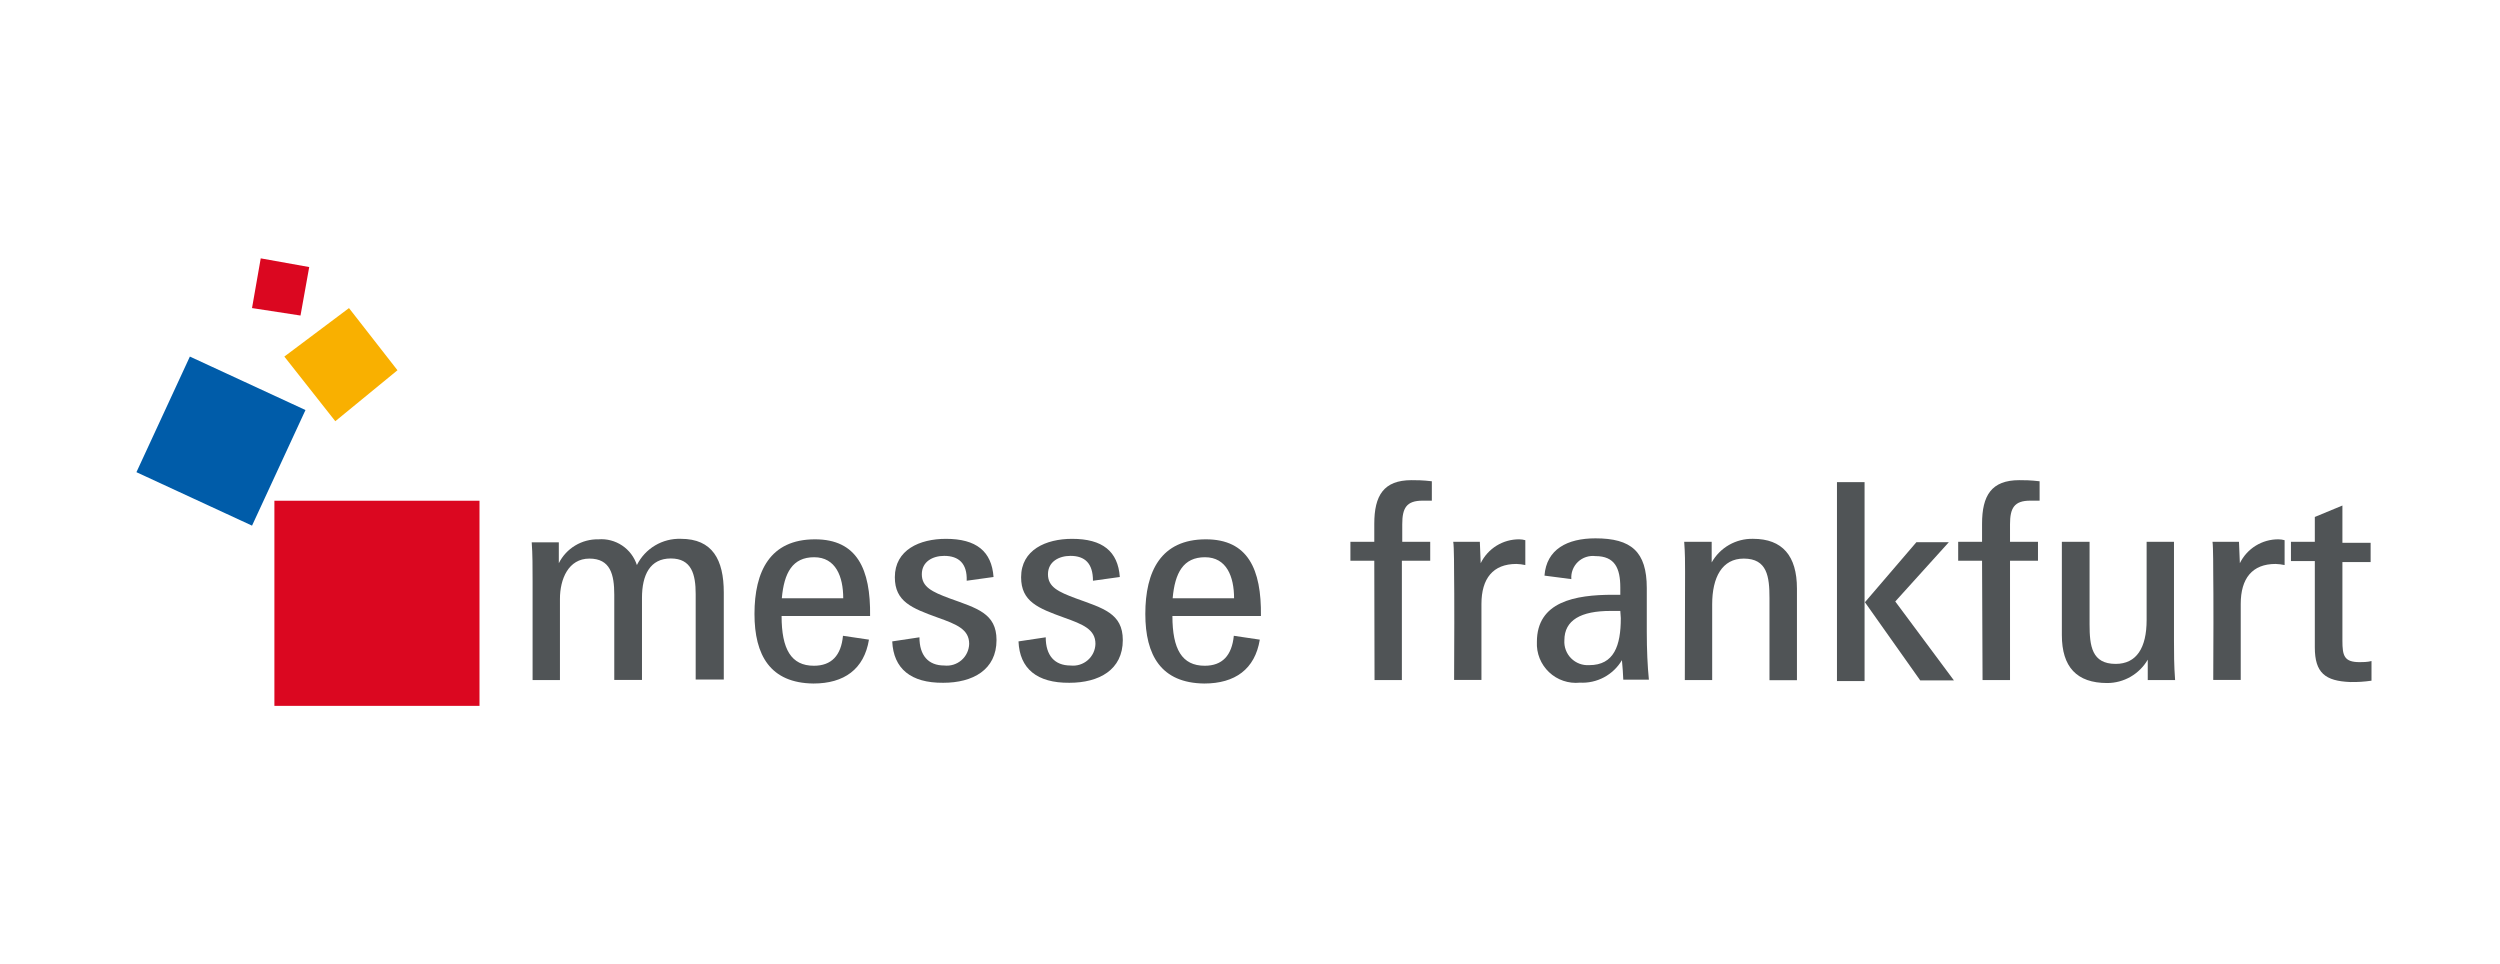
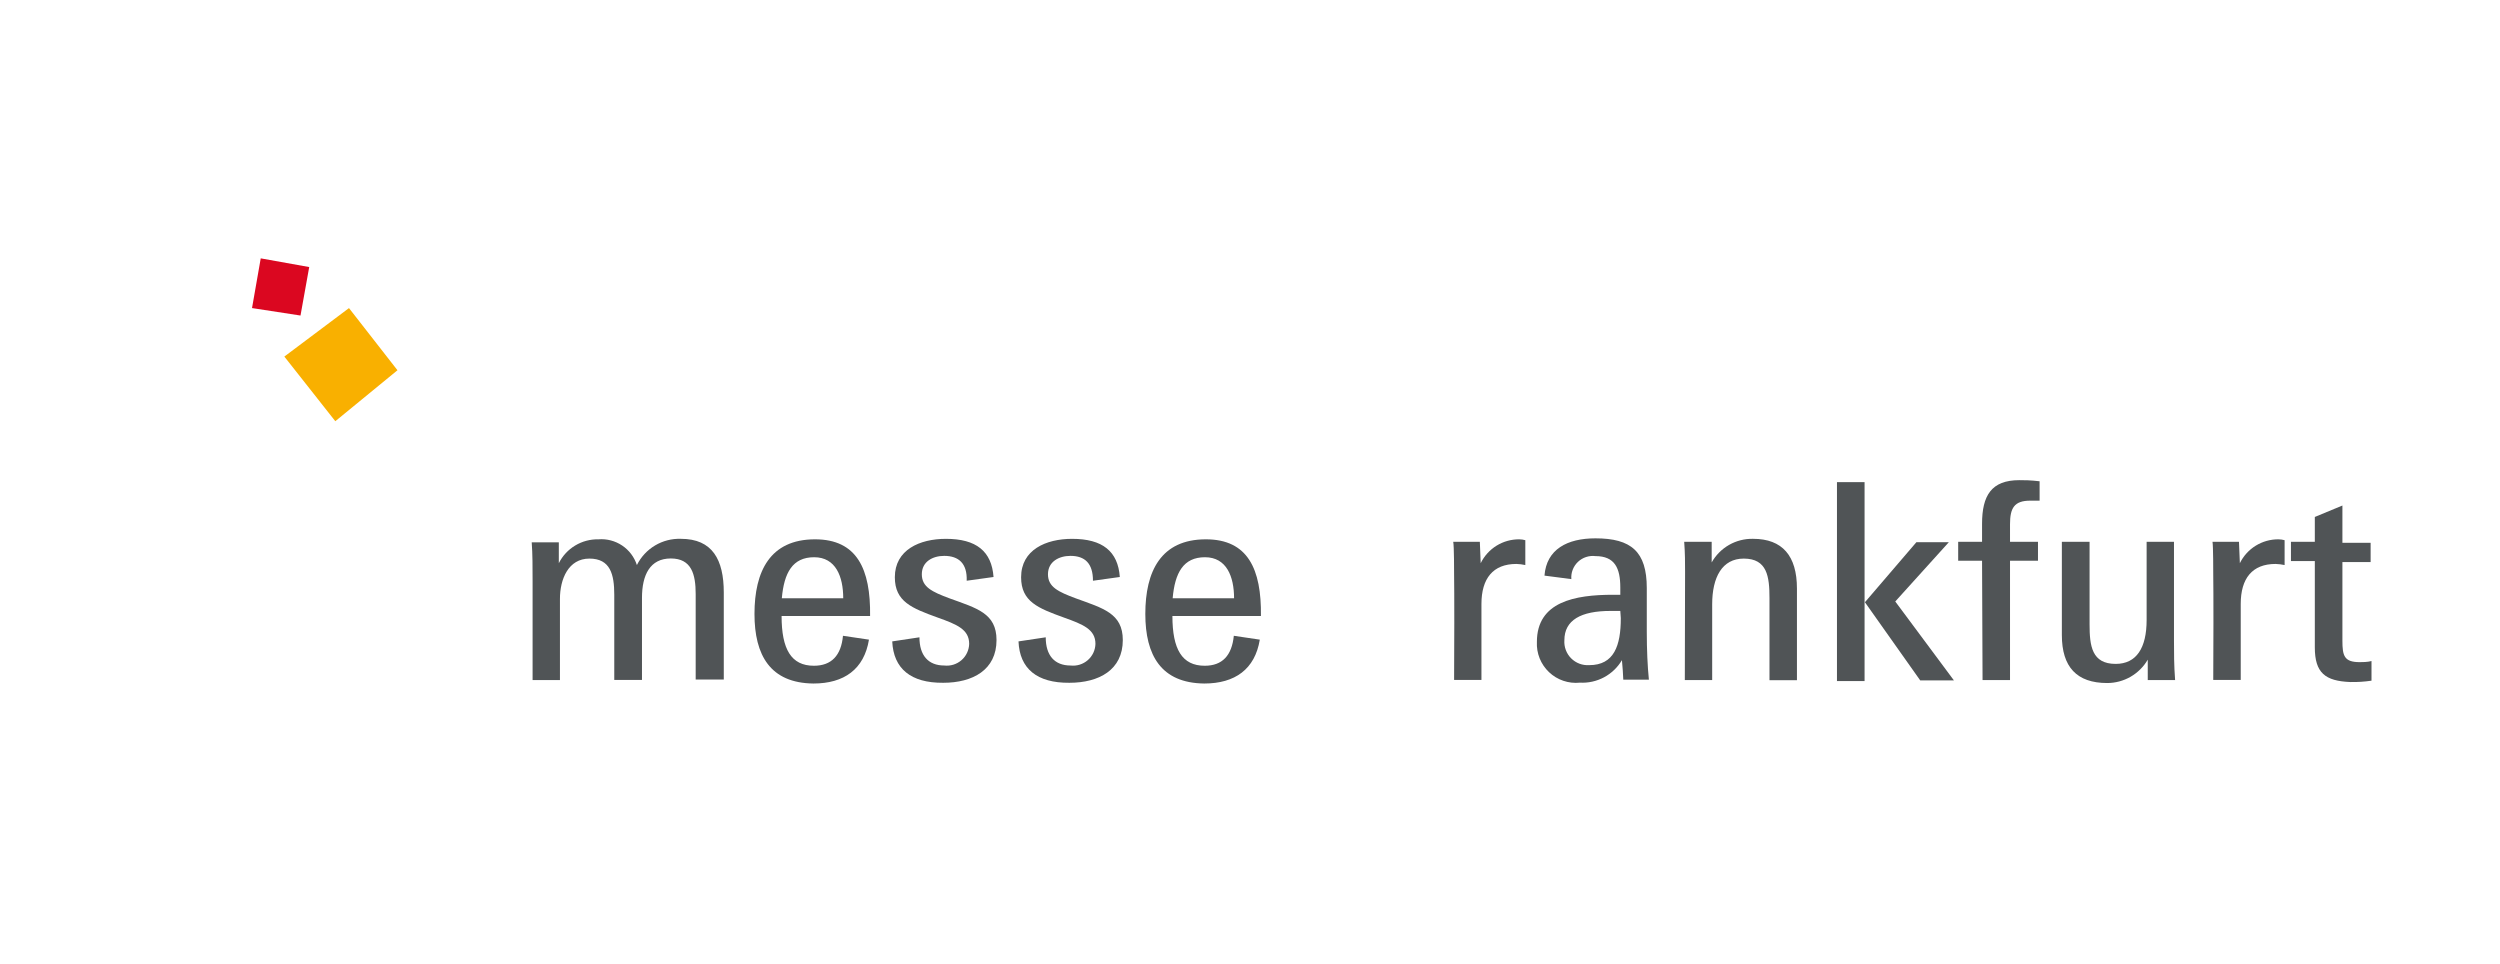
<svg xmlns="http://www.w3.org/2000/svg" width="140" height="54" viewBox="0 0 140 54" fill="none">
  <g clip-path="url(#clip0_21_1512)">
    <path d="M29.825 32.569C29.825 31.768 29.825 31.031 29.776 30.369H31.294V31.539C31.5 31.129 31.817 30.785 32.211 30.549C32.604 30.312 33.056 30.192 33.515 30.202C33.983 30.165 34.45 30.288 34.84 30.549C35.231 30.811 35.521 31.196 35.666 31.643C35.892 31.188 36.245 30.807 36.682 30.547C37.119 30.286 37.622 30.157 38.13 30.174C39.898 30.174 40.532 31.344 40.532 33.182V38.055H38.958V33.265C38.958 32.165 38.729 31.274 37.566 31.274C36.404 31.274 35.951 32.193 35.951 33.481V38.075H34.399V33.307C34.399 32.172 34.183 31.281 33.006 31.281C31.83 31.281 31.357 32.43 31.357 33.537V38.082H29.825V32.569Z" fill="#505456" />
    <path d="M42.251 34.379C42.251 31.998 43.121 30.202 45.641 30.202C47.987 30.202 48.76 31.859 48.725 34.497H43.769C43.769 36.356 44.305 37.282 45.578 37.282C46.56 37.282 47.103 36.711 47.207 35.604L48.662 35.82C48.391 37.477 47.27 38.277 45.551 38.277C43.135 38.249 42.251 36.697 42.251 34.379ZM43.782 33.502H47.221C47.221 32.291 46.804 31.205 45.592 31.205C44.381 31.205 43.908 32.075 43.782 33.502Z" fill="#505456" />
    <path d="M49.965 35.918L51.489 35.689C51.489 36.698 51.977 37.269 52.882 37.269C53.054 37.288 53.229 37.272 53.394 37.22C53.56 37.168 53.713 37.083 53.844 36.969C53.975 36.855 54.081 36.715 54.154 36.559C54.228 36.402 54.269 36.231 54.274 36.058C54.274 35.243 53.578 34.965 52.506 34.582C51.065 34.06 50.111 33.691 50.111 32.326C50.111 30.788 51.503 30.175 52.972 30.175C54.671 30.175 55.534 30.871 55.638 32.312L54.135 32.521C54.169 31.554 53.689 31.129 52.875 31.129C52.234 31.129 51.622 31.449 51.622 32.159C51.622 32.869 52.185 33.141 53.181 33.51C54.692 34.06 55.805 34.338 55.805 35.842C55.805 37.513 54.476 38.236 52.819 38.236C51.002 38.25 50.035 37.443 49.965 35.918Z" fill="#505456" />
    <path d="M57.036 35.918L58.561 35.689C58.561 36.698 59.048 37.269 59.953 37.269C60.125 37.288 60.3 37.272 60.465 37.22C60.631 37.168 60.784 37.083 60.915 36.969C61.046 36.855 61.152 36.715 61.226 36.559C61.3 36.402 61.34 36.231 61.345 36.058C61.345 35.243 60.649 34.965 59.577 34.582C58.136 34.06 57.182 33.691 57.182 32.326C57.182 30.788 58.575 30.175 60.036 30.175C61.742 30.175 62.605 30.871 62.71 32.312L61.206 32.521C61.206 31.554 60.76 31.129 59.946 31.129C59.306 31.129 58.686 31.449 58.686 32.159C58.686 32.869 59.257 33.141 60.252 33.51C61.756 34.06 62.877 34.338 62.877 35.842C62.877 37.513 61.547 38.236 59.883 38.236C58.066 38.25 57.099 37.443 57.036 35.918Z" fill="#505456" />
    <path d="M64.138 34.379C64.138 31.998 65.008 30.202 67.528 30.202C69.874 30.202 70.647 31.859 70.612 34.497H65.655C65.655 36.356 66.191 37.282 67.465 37.282C68.447 37.282 68.983 36.711 69.094 35.604L70.549 35.82C70.278 37.477 69.157 38.277 67.437 38.277C65.022 38.249 64.138 36.697 64.138 34.379ZM65.669 33.502H69.108C69.108 32.291 68.69 31.205 67.479 31.205C66.268 31.205 65.794 32.075 65.669 33.502Z" fill="#505456" />
-     <path d="M76.96 31.4H75.623V30.341H76.96V29.332C76.96 27.752 77.482 26.889 79.048 26.889C79.312 26.889 79.668 26.889 80.183 26.951V28.037C80.03 28.037 79.876 28.037 79.668 28.037C78.756 28.037 78.526 28.455 78.526 29.36V30.341H80.092V31.4H78.505V38.083H76.974L76.96 31.4Z" fill="#505456" />
    <path d="M81.43 32.263C81.43 32.033 81.43 30.571 81.381 30.341H82.871L82.919 31.539C83.117 31.134 83.425 30.794 83.808 30.557C84.192 30.32 84.634 30.198 85.084 30.202C85.197 30.204 85.31 30.22 85.418 30.251V31.643C85.254 31.607 85.086 31.586 84.917 31.581C83.609 31.581 82.961 32.395 82.961 33.822V38.075H81.43C81.444 36.809 81.444 32.834 81.43 32.263Z" fill="#505456" />
    <path d="M86.066 35.946C86.066 33.69 88.203 33.307 90.334 33.307H90.737V32.904C90.737 31.818 90.431 31.142 89.345 31.142C89.168 31.12 88.988 31.138 88.818 31.194C88.648 31.25 88.493 31.343 88.364 31.466C88.235 31.589 88.135 31.74 88.071 31.906C88.007 32.073 87.981 32.252 87.995 32.43L86.491 32.235C86.602 30.76 87.765 30.147 89.345 30.147C91.343 30.147 92.22 30.885 92.22 32.931V35.389C92.22 36.384 92.262 37.31 92.338 38.062H90.904C90.904 37.888 90.856 37.248 90.828 36.969C90.588 37.374 90.242 37.706 89.827 37.928C89.412 38.15 88.945 38.254 88.475 38.229C88.161 38.262 87.844 38.226 87.546 38.124C87.247 38.023 86.974 37.858 86.746 37.641C86.517 37.424 86.338 37.16 86.22 36.868C86.103 36.575 86.05 36.261 86.066 35.946ZM90.737 34.212H90.194C88.537 34.212 87.605 34.721 87.605 35.855C87.592 36.041 87.62 36.228 87.686 36.402C87.751 36.577 87.853 36.735 87.985 36.867C88.117 36.999 88.275 37.101 88.45 37.167C88.624 37.232 88.811 37.26 88.997 37.248C90.389 37.248 90.765 36.155 90.765 34.616L90.737 34.212Z" fill="#505456" />
    <path d="M94.364 32.019C94.364 31.525 94.364 30.975 94.315 30.342H95.854V31.497C96.084 31.087 96.421 30.747 96.829 30.514C97.238 30.281 97.702 30.164 98.172 30.174C99.815 30.174 100.629 31.128 100.629 32.959V38.09H99.091V33.502C99.091 32.291 98.966 31.281 97.65 31.281C96.439 31.281 95.882 32.326 95.882 33.843V38.083H94.35L94.364 32.019Z" fill="#505456" />
    <path d="M102.87 27H104.416V38.139H102.87V27ZM104.436 33.725L107.318 30.363H109.135L106.135 33.683L109.421 38.104H107.534L104.436 33.725Z" fill="#505456" />
    <path d="M110.995 31.4H109.658V30.341H110.995V29.332C110.995 27.752 111.517 26.889 113.083 26.889C113.341 26.889 113.696 26.889 114.218 26.951V28.037C114.065 28.037 113.912 28.037 113.696 28.037C112.791 28.037 112.561 28.455 112.561 29.36V30.341H114.127V31.4H112.561V38.083H111.023L110.995 31.4Z" fill="#505456" />
    <path d="M115.464 35.563V30.342H117.016V34.964C117.016 36.175 117.142 37.178 118.478 37.178C119.641 37.178 120.211 36.287 120.211 34.721V30.342H121.743V35.855C121.743 36.551 121.743 37.247 121.806 38.083H120.274V36.941C120.043 37.339 119.712 37.668 119.314 37.898C118.916 38.128 118.464 38.249 118.005 38.25C116.292 38.25 115.464 37.345 115.464 35.563Z" fill="#505456" />
    <path d="M123.942 32.263C123.942 32.033 123.942 30.571 123.9 30.341H125.383L125.432 31.539C125.63 31.135 125.938 30.795 126.322 30.558C126.705 30.322 127.147 30.198 127.597 30.202C127.712 30.204 127.827 30.22 127.938 30.251V31.643C127.771 31.607 127.601 31.586 127.43 31.581C126.121 31.581 125.481 32.395 125.481 33.822V38.075H123.942C123.956 36.809 123.956 32.834 123.942 32.263Z" fill="#505456" />
    <path d="M129.63 36.252V31.421H128.293V30.342H129.63V28.95L131.175 28.309V30.398H132.755V31.477H131.175V35.876C131.175 36.725 131.272 37.08 132.143 37.08C132.268 37.08 132.588 37.08 132.804 37.018V38.118C132.412 38.176 132.016 38.202 131.62 38.194C130.207 38.139 129.63 37.679 129.63 36.252Z" fill="#505456" />
  </g>
  <g clip-path="url(#clip1_21_1512)">
-     <path d="M26.852 39.528H15.366V28.042H26.852V39.528Z" fill="#DB0720" />
-     <path d="M14.114 29.436L7.64 26.442L10.633 19.968L17.107 22.962L14.114 29.436Z" fill="#005CA9" />
    <path d="M18.777 23.588L15.923 19.968L19.543 17.253L22.258 20.734L18.777 23.588Z" fill="#F9B000" />
    <path d="M16.828 17.67L14.113 17.252L14.601 14.468L17.316 14.955L16.828 17.67Z" fill="#DB0720" />
  </g>
  <defs>
    <clipPath id="clip0_21_1512">
      <rect width="104.42" height="14.619" fill="white" transform="translate(29.08 24.912)" />
    </clipPath>
    <clipPath id="clip1_21_1512">
      <rect width="19.492" height="25.061" fill="white" transform="translate(7.5 14.469)" />
    </clipPath>
  </defs>
</svg>